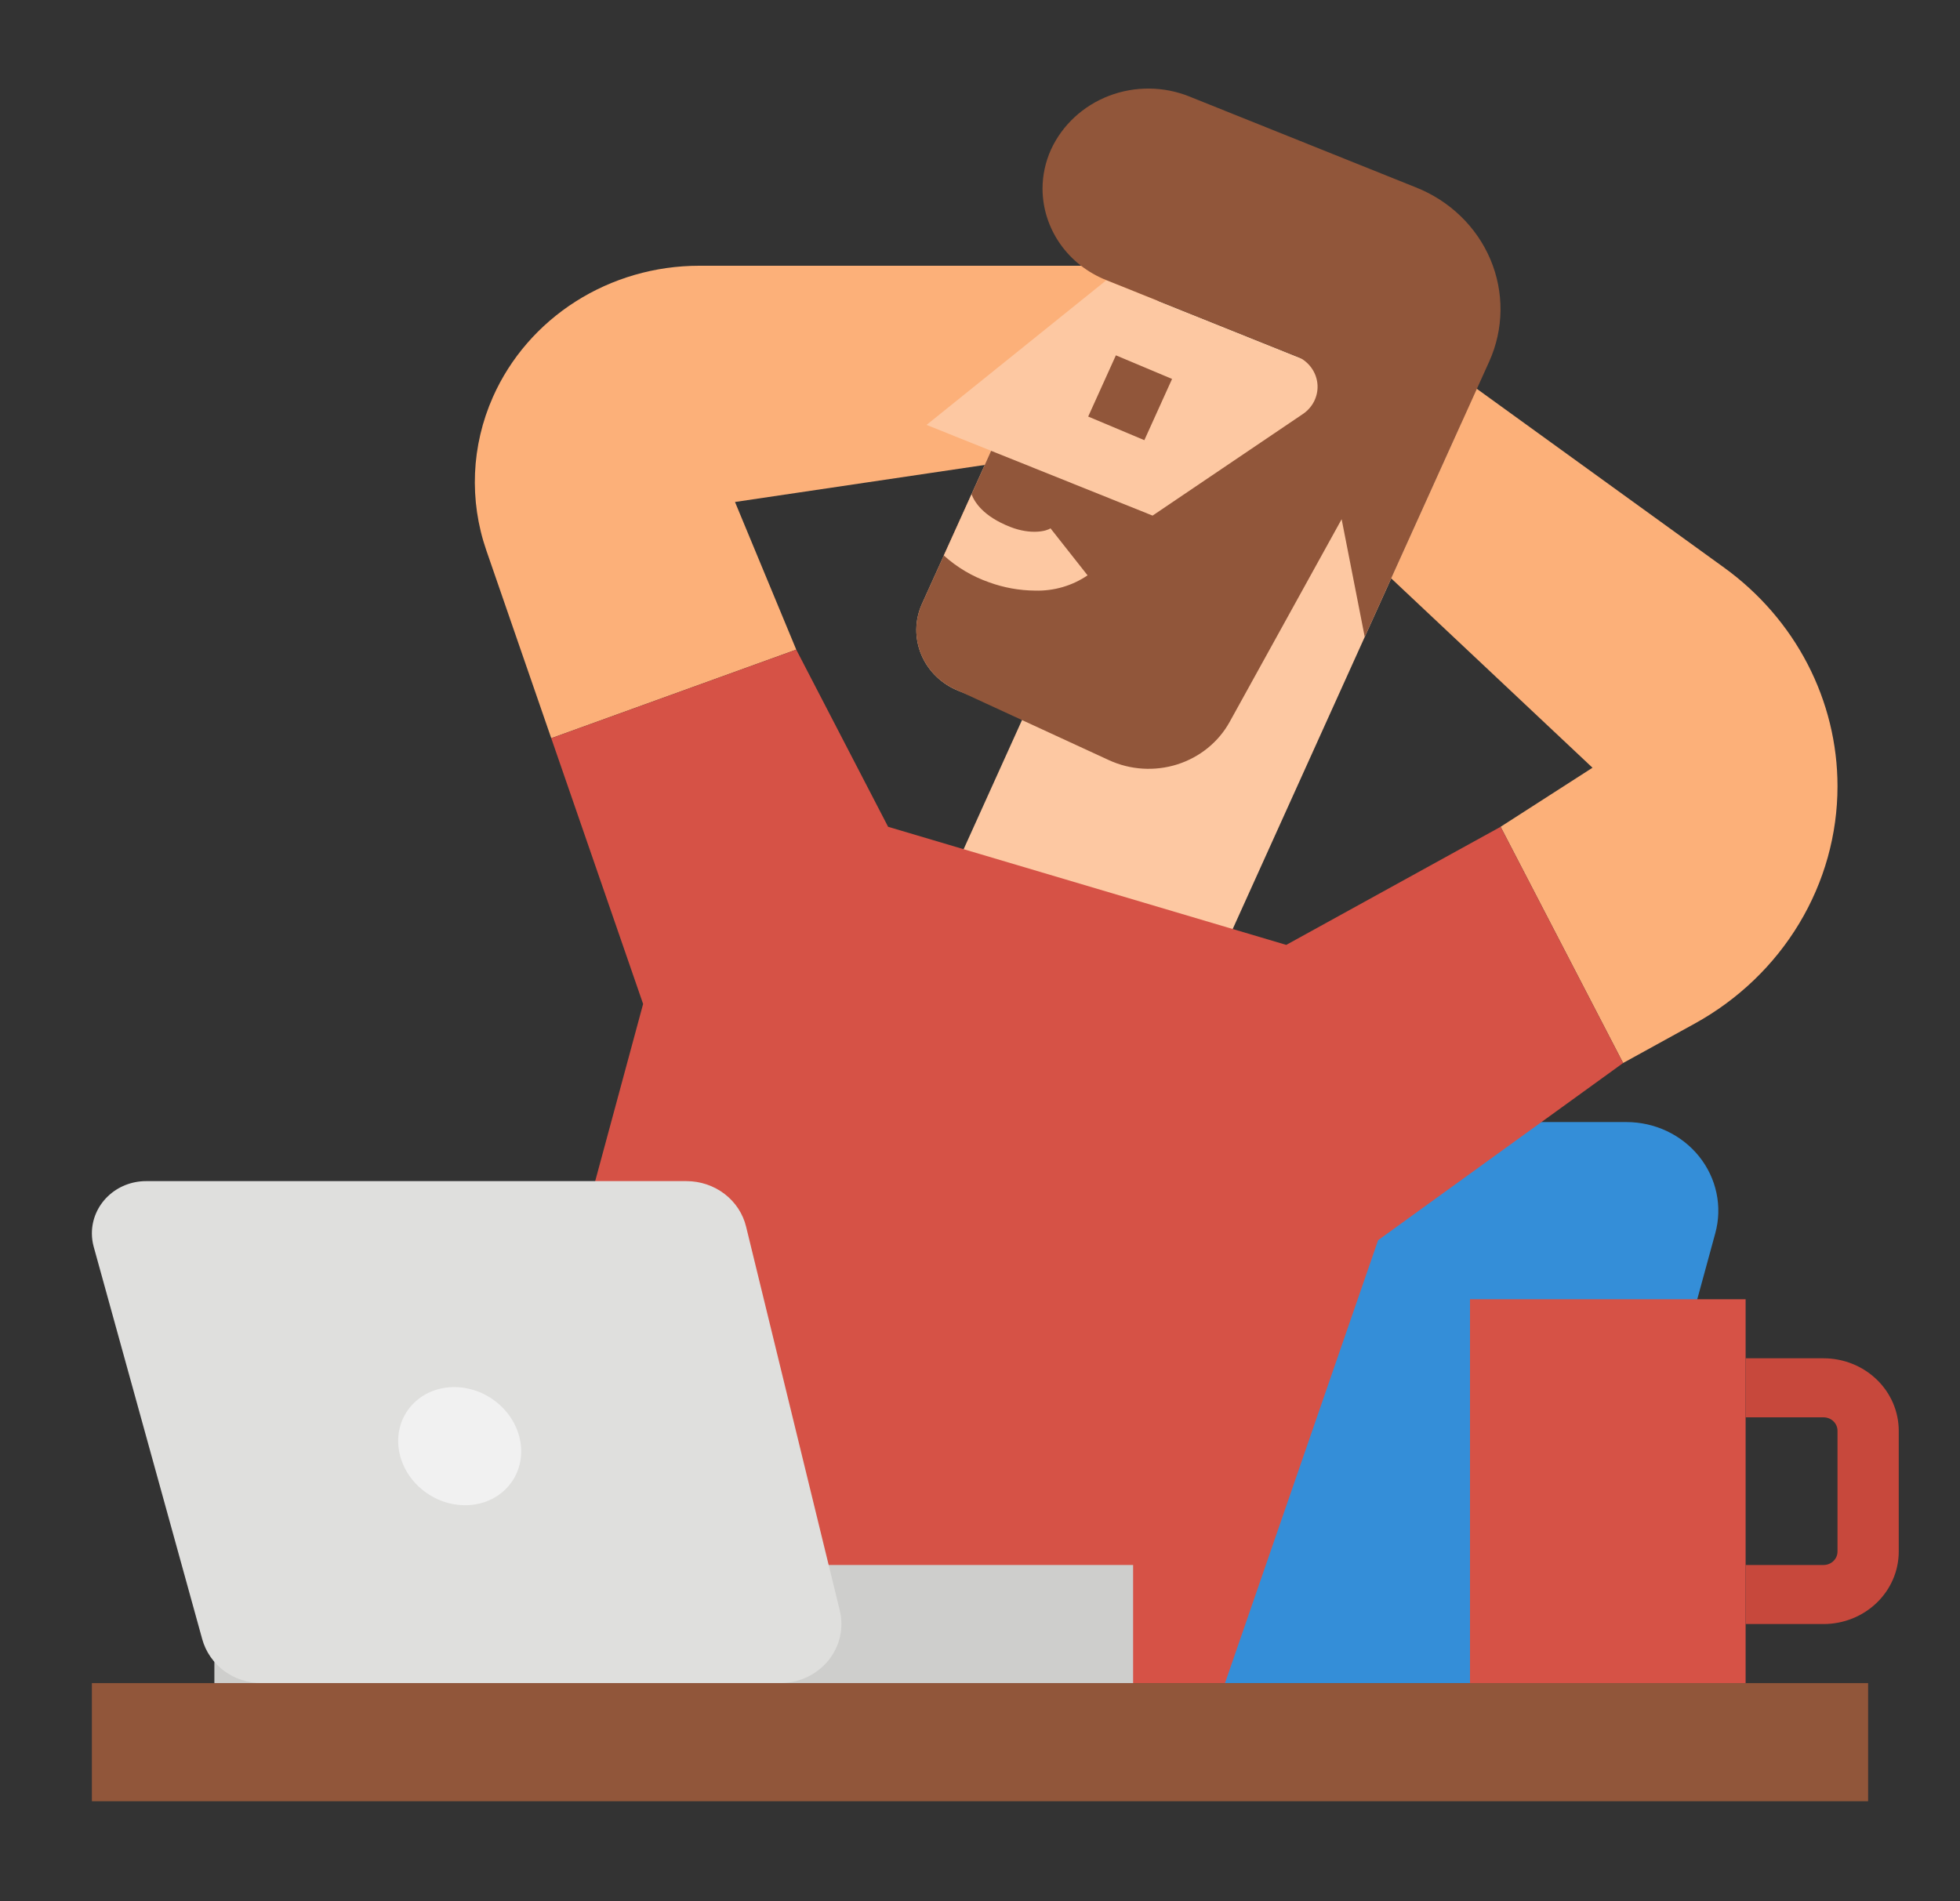
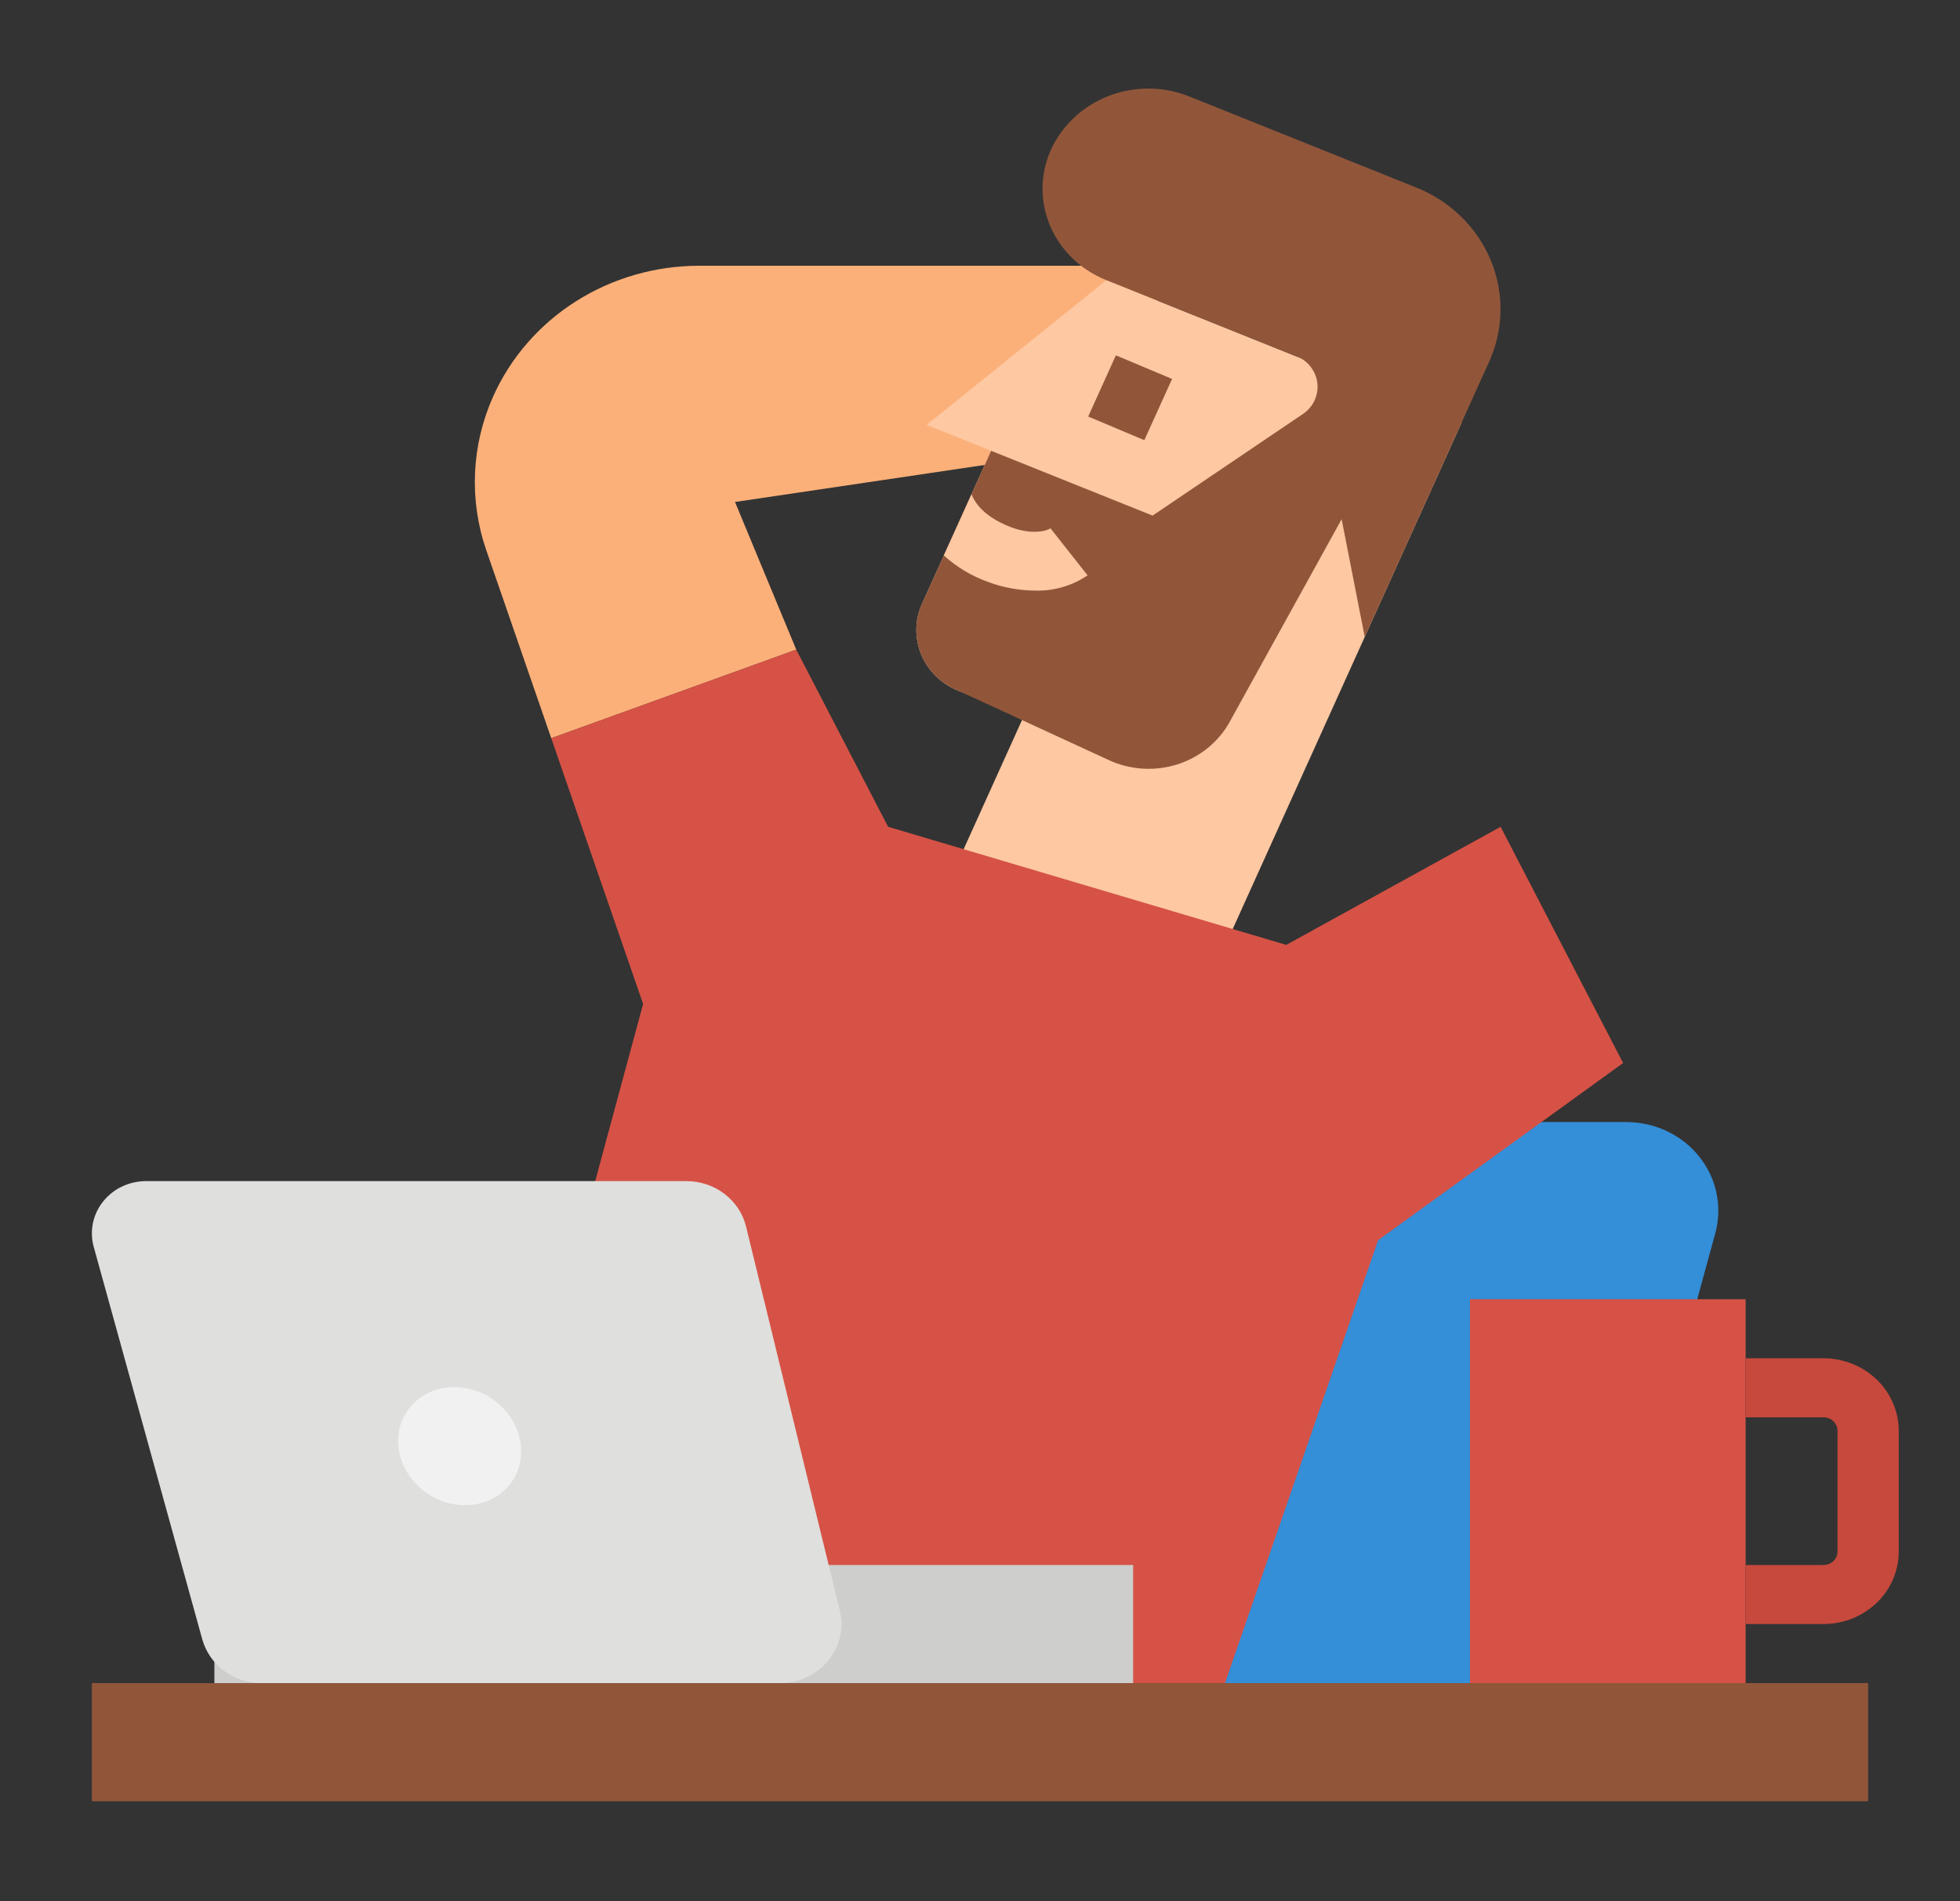
<svg xmlns="http://www.w3.org/2000/svg" width="100" height="97" viewBox="0 0 100 97" fill="none">
  <rect x="0" y="0" width="100" height="97" fill="#333333" stroke="none" />
  <path d="M81.25 85.881H50L56.893 60.624C57.157 59.658 57.744 58.804 58.564 58.194C59.384 57.585 60.39 57.254 61.426 57.254H82.982C83.699 57.254 84.407 57.413 85.05 57.718C85.694 58.023 86.256 58.467 86.694 59.014C87.132 59.562 87.434 60.199 87.576 60.877C87.719 61.555 87.698 62.255 87.515 62.924L81.25 85.881Z" fill="#348ED8" />
-   <path d="M76.562 42.187L81.25 39.174L68.784 27.447L75 19.587L87.965 28.963C89.761 30.262 91.219 31.947 92.223 33.883C93.227 35.82 93.75 37.955 93.75 40.121C93.75 42.579 93.076 44.995 91.796 47.121C90.517 49.248 88.677 51.011 86.463 52.231L82.812 54.241L76.562 42.187Z" fill="#FCB079" />
  <path d="M28.125 37.668L40.625 33.148L37.5 25.614L57.812 22.601L59.375 13.56H35.673C33.432 13.56 31.242 14.194 29.371 15.383C27.501 16.573 26.034 18.265 25.152 20.25C24.047 22.735 23.927 25.524 24.814 28.088L28.125 37.668Z" fill="#FCB079" />
  <path d="M56.45 14.295L47.273 21.681L50.568 23.003L47.039 30.812C46.854 31.223 46.756 31.664 46.751 32.112C46.746 32.559 46.834 33.003 47.009 33.417C47.185 33.831 47.444 34.208 47.773 34.524C48.101 34.84 48.492 35.09 48.922 35.258L52.216 36.581L47.275 47.513L60.453 52.803L74.57 21.569L56.45 14.295Z" fill="#FDC8A2" />
  <path d="M75.981 18.446L69.629 32.499L68.451 26.493L62.738 36.835C62.17 37.863 61.213 38.64 60.066 39.004C58.919 39.367 57.67 39.29 56.58 38.788L48.922 35.257C48.492 35.088 48.101 34.839 47.773 34.523C47.444 34.207 47.185 33.831 47.009 33.417C46.834 33.003 46.746 32.559 46.751 32.111C46.756 31.664 46.854 31.222 47.039 30.812L48.154 28.343L49.568 25.218L50.568 23.003L58.805 26.309L66.473 21.126C66.716 20.962 66.912 20.741 67.043 20.484C67.173 20.227 67.235 19.942 67.221 19.657C67.207 19.371 67.118 19.093 66.963 18.849C66.808 18.605 66.592 18.403 66.334 18.261L56.449 14.295C55.488 13.915 54.665 13.269 54.085 12.438C53.505 11.607 53.193 10.629 53.19 9.628C53.19 8.939 53.339 8.257 53.625 7.626C54.203 6.376 55.265 5.393 56.585 4.888C57.904 4.384 59.376 4.397 60.685 4.925L72.215 9.552C73.075 9.889 73.856 10.388 74.513 11.021C75.17 11.653 75.689 12.406 76.04 13.234C76.391 14.063 76.566 14.951 76.556 15.846C76.546 16.741 76.35 17.625 75.981 18.446Z" fill="#91563A" />
  <path d="M55.52 21.255L56.933 18.131L59.799 19.336L58.385 22.46L55.52 21.255Z" fill="#91563A" />
  <path d="M28.125 37.668L40.625 33.148L45.312 42.188L65.625 48.214L76.562 42.188L82.812 54.241L70.312 63.281L62.5 85.882H23.438L32.812 51.228L28.125 37.668Z" fill="#D65246" />
  <path d="M55.488 29.357C54.707 29.89 53.767 30.164 52.81 30.136C52.005 30.13 51.206 29.985 50.453 29.709C49.599 29.409 48.816 28.944 48.154 28.343L49.568 25.219C49.719 25.609 50.145 26.337 51.541 26.886C52.611 27.304 53.406 27.098 53.596 26.957L55.488 29.357Z" fill="#FDC8A2" />
  <path d="M4.688 85.882H95.312V91.909H4.688V85.882Z" fill="#91563A" />
  <path d="M10.938 79.855H57.812V85.881H10.938V79.855Z" fill="#CECECC" />
  <path d="M39.805 85.881H13.338C12.65 85.881 11.98 85.662 11.434 85.258C10.889 84.853 10.496 84.286 10.319 83.644L4.781 63.618C4.719 63.394 4.688 63.164 4.688 62.932C4.688 62.582 4.759 62.236 4.898 61.912C5.037 61.589 5.24 61.295 5.497 61.048C5.753 60.8 6.058 60.604 6.393 60.47C6.728 60.337 7.088 60.268 7.45 60.268H35.025C35.729 60.268 36.413 60.497 36.965 60.919C37.517 61.34 37.905 61.93 38.066 62.591L42.846 82.178C42.954 82.62 42.957 83.08 42.854 83.524C42.752 83.967 42.547 84.382 42.254 84.739C41.962 85.095 41.589 85.383 41.165 85.581C40.741 85.778 40.276 85.881 39.805 85.881Z" fill="#DFDFDD" />
  <path d="M25.815 75.968C26.956 74.816 26.824 72.909 25.52 71.707C24.216 70.505 22.234 70.464 21.092 71.615C19.951 72.767 20.083 74.674 21.387 75.876C22.691 77.078 24.674 77.119 25.815 75.968Z" fill="#F1F1F1" />
  <path d="M75 66.295H89.062V85.882H75V66.295Z" fill="#D65246" />
  <path d="M93.041 69.308H89.062V72.321H93.041C93.229 72.321 93.409 72.393 93.542 72.522C93.675 72.65 93.75 72.823 93.75 73.005V79.171C93.75 79.352 93.675 79.526 93.542 79.654C93.409 79.782 93.229 79.854 93.041 79.855H89.062V82.868H93.041C94.058 82.867 95.032 82.477 95.751 81.784C96.47 81.091 96.874 80.151 96.875 79.171V73.005C96.874 72.025 96.47 71.085 95.751 70.392C95.032 69.699 94.058 69.309 93.041 69.308Z" fill="#C7483C" />
</svg>